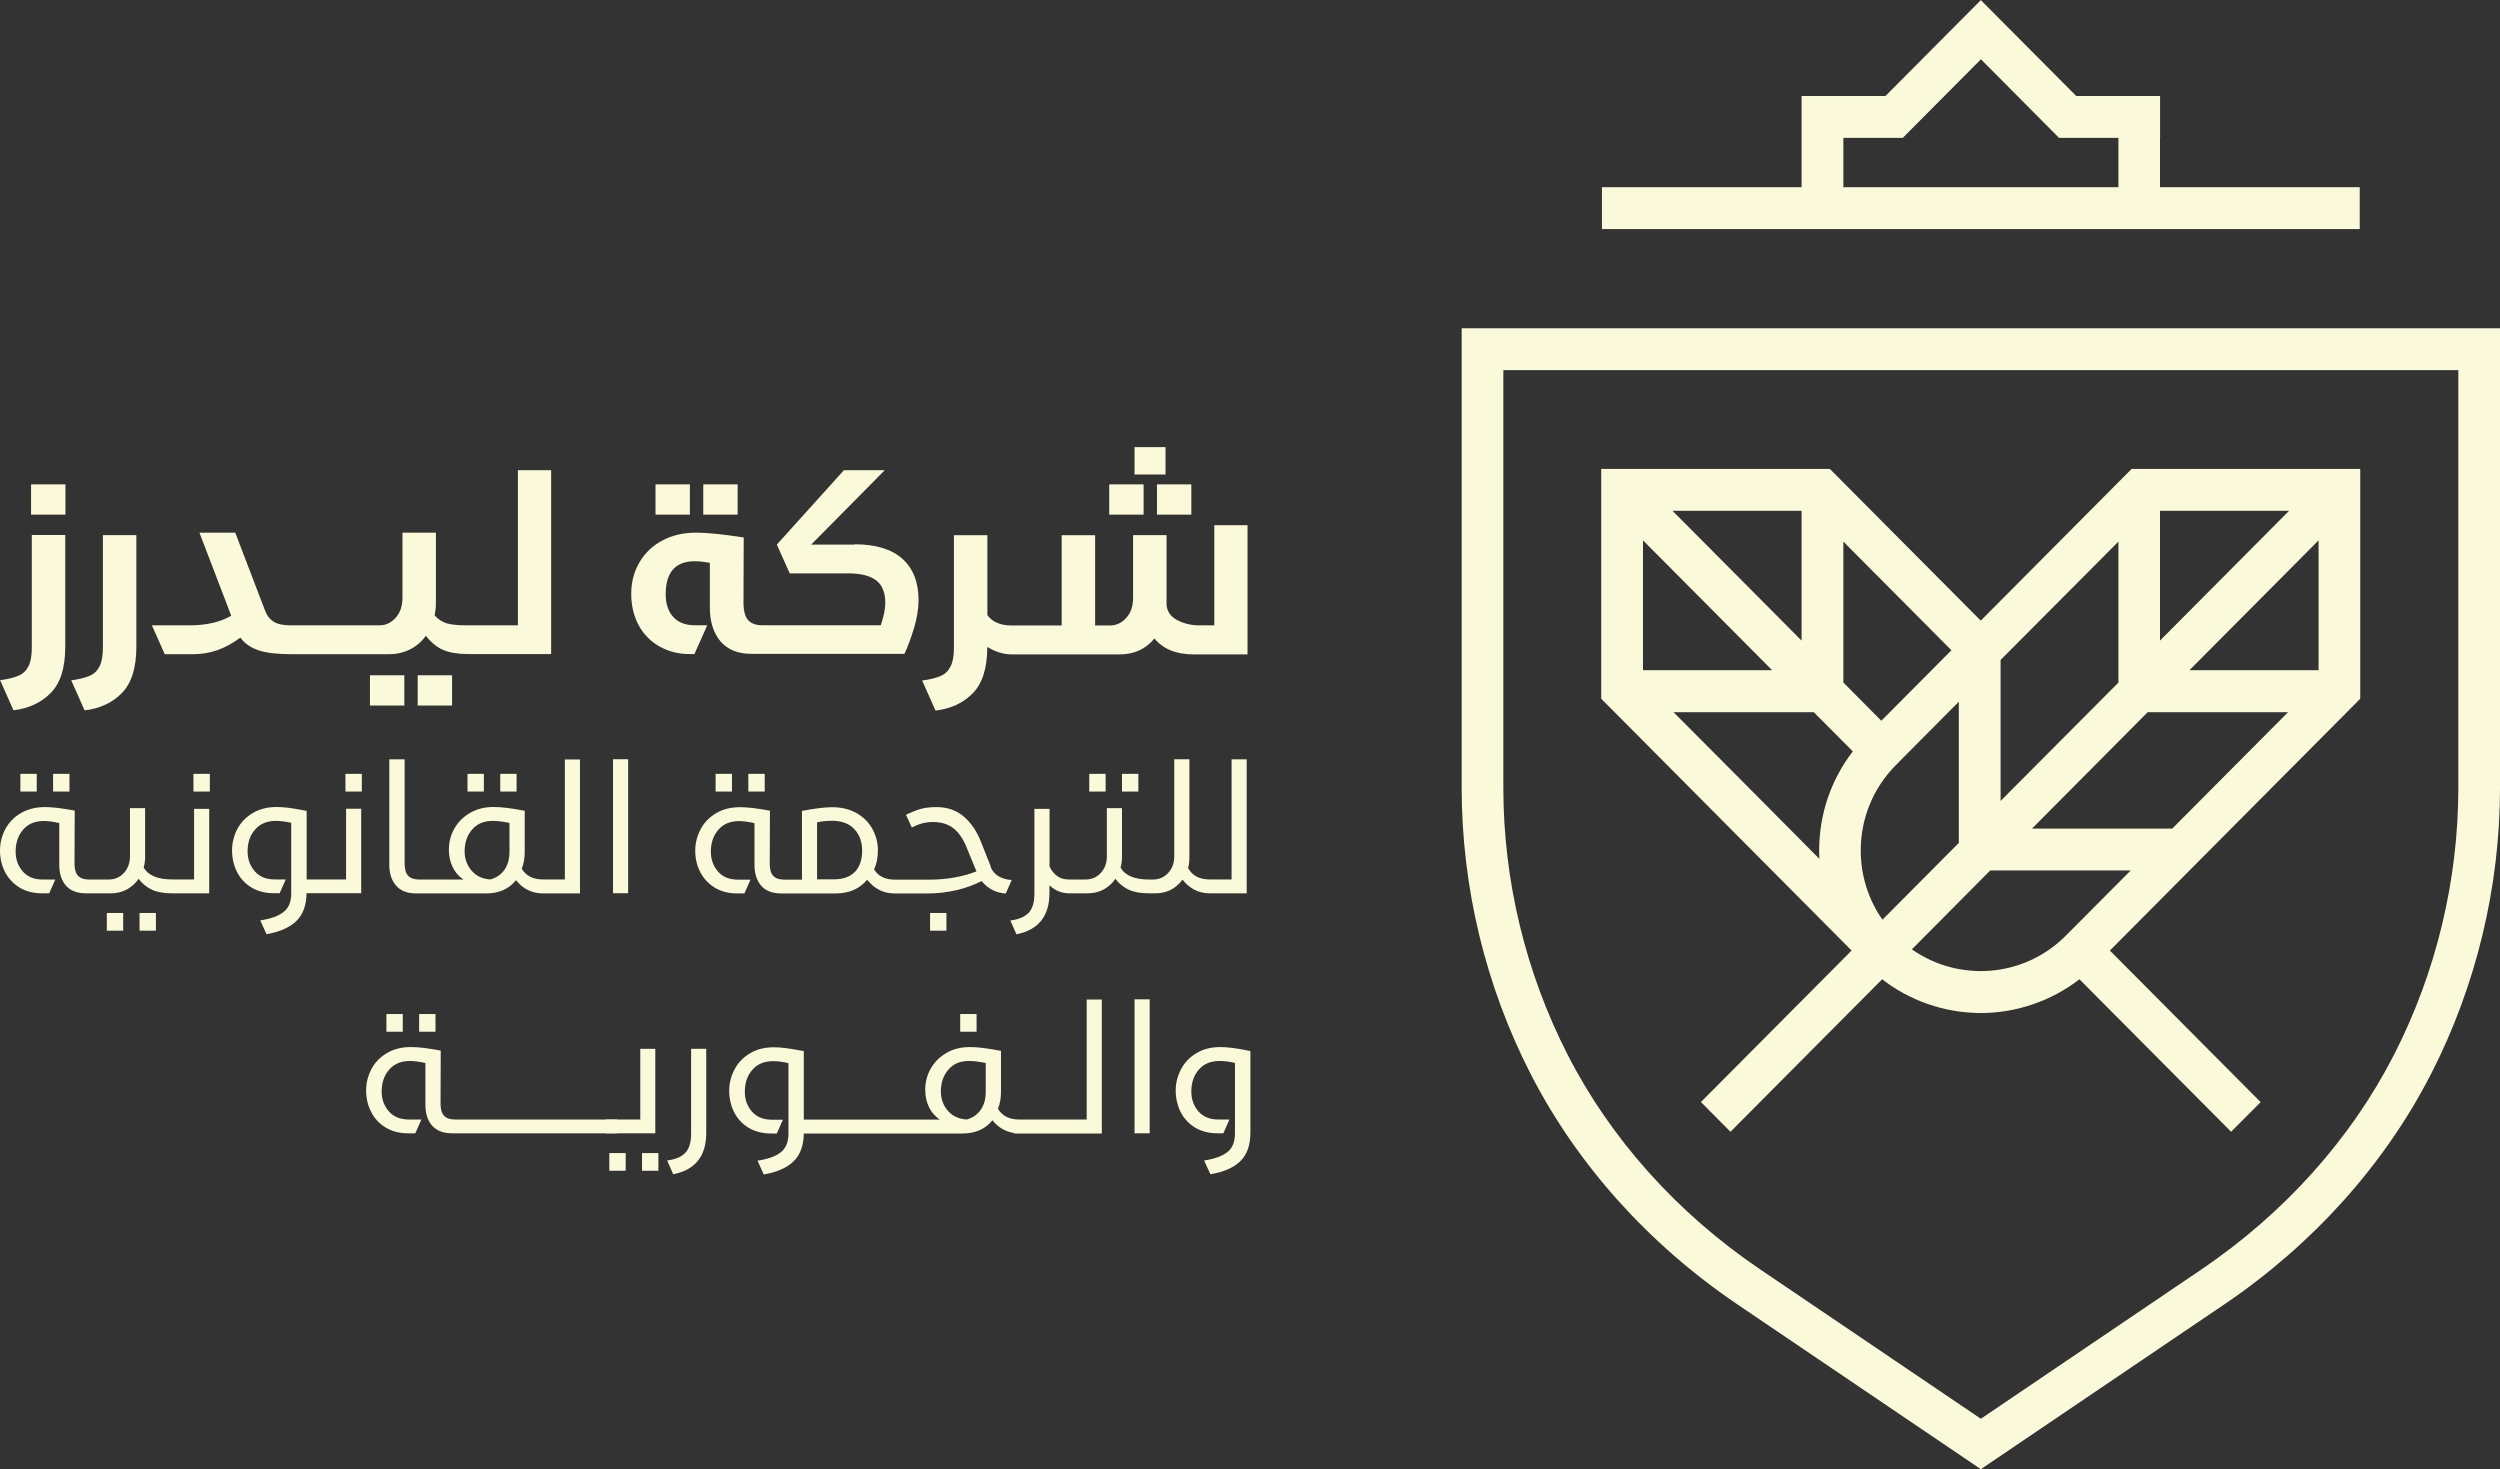
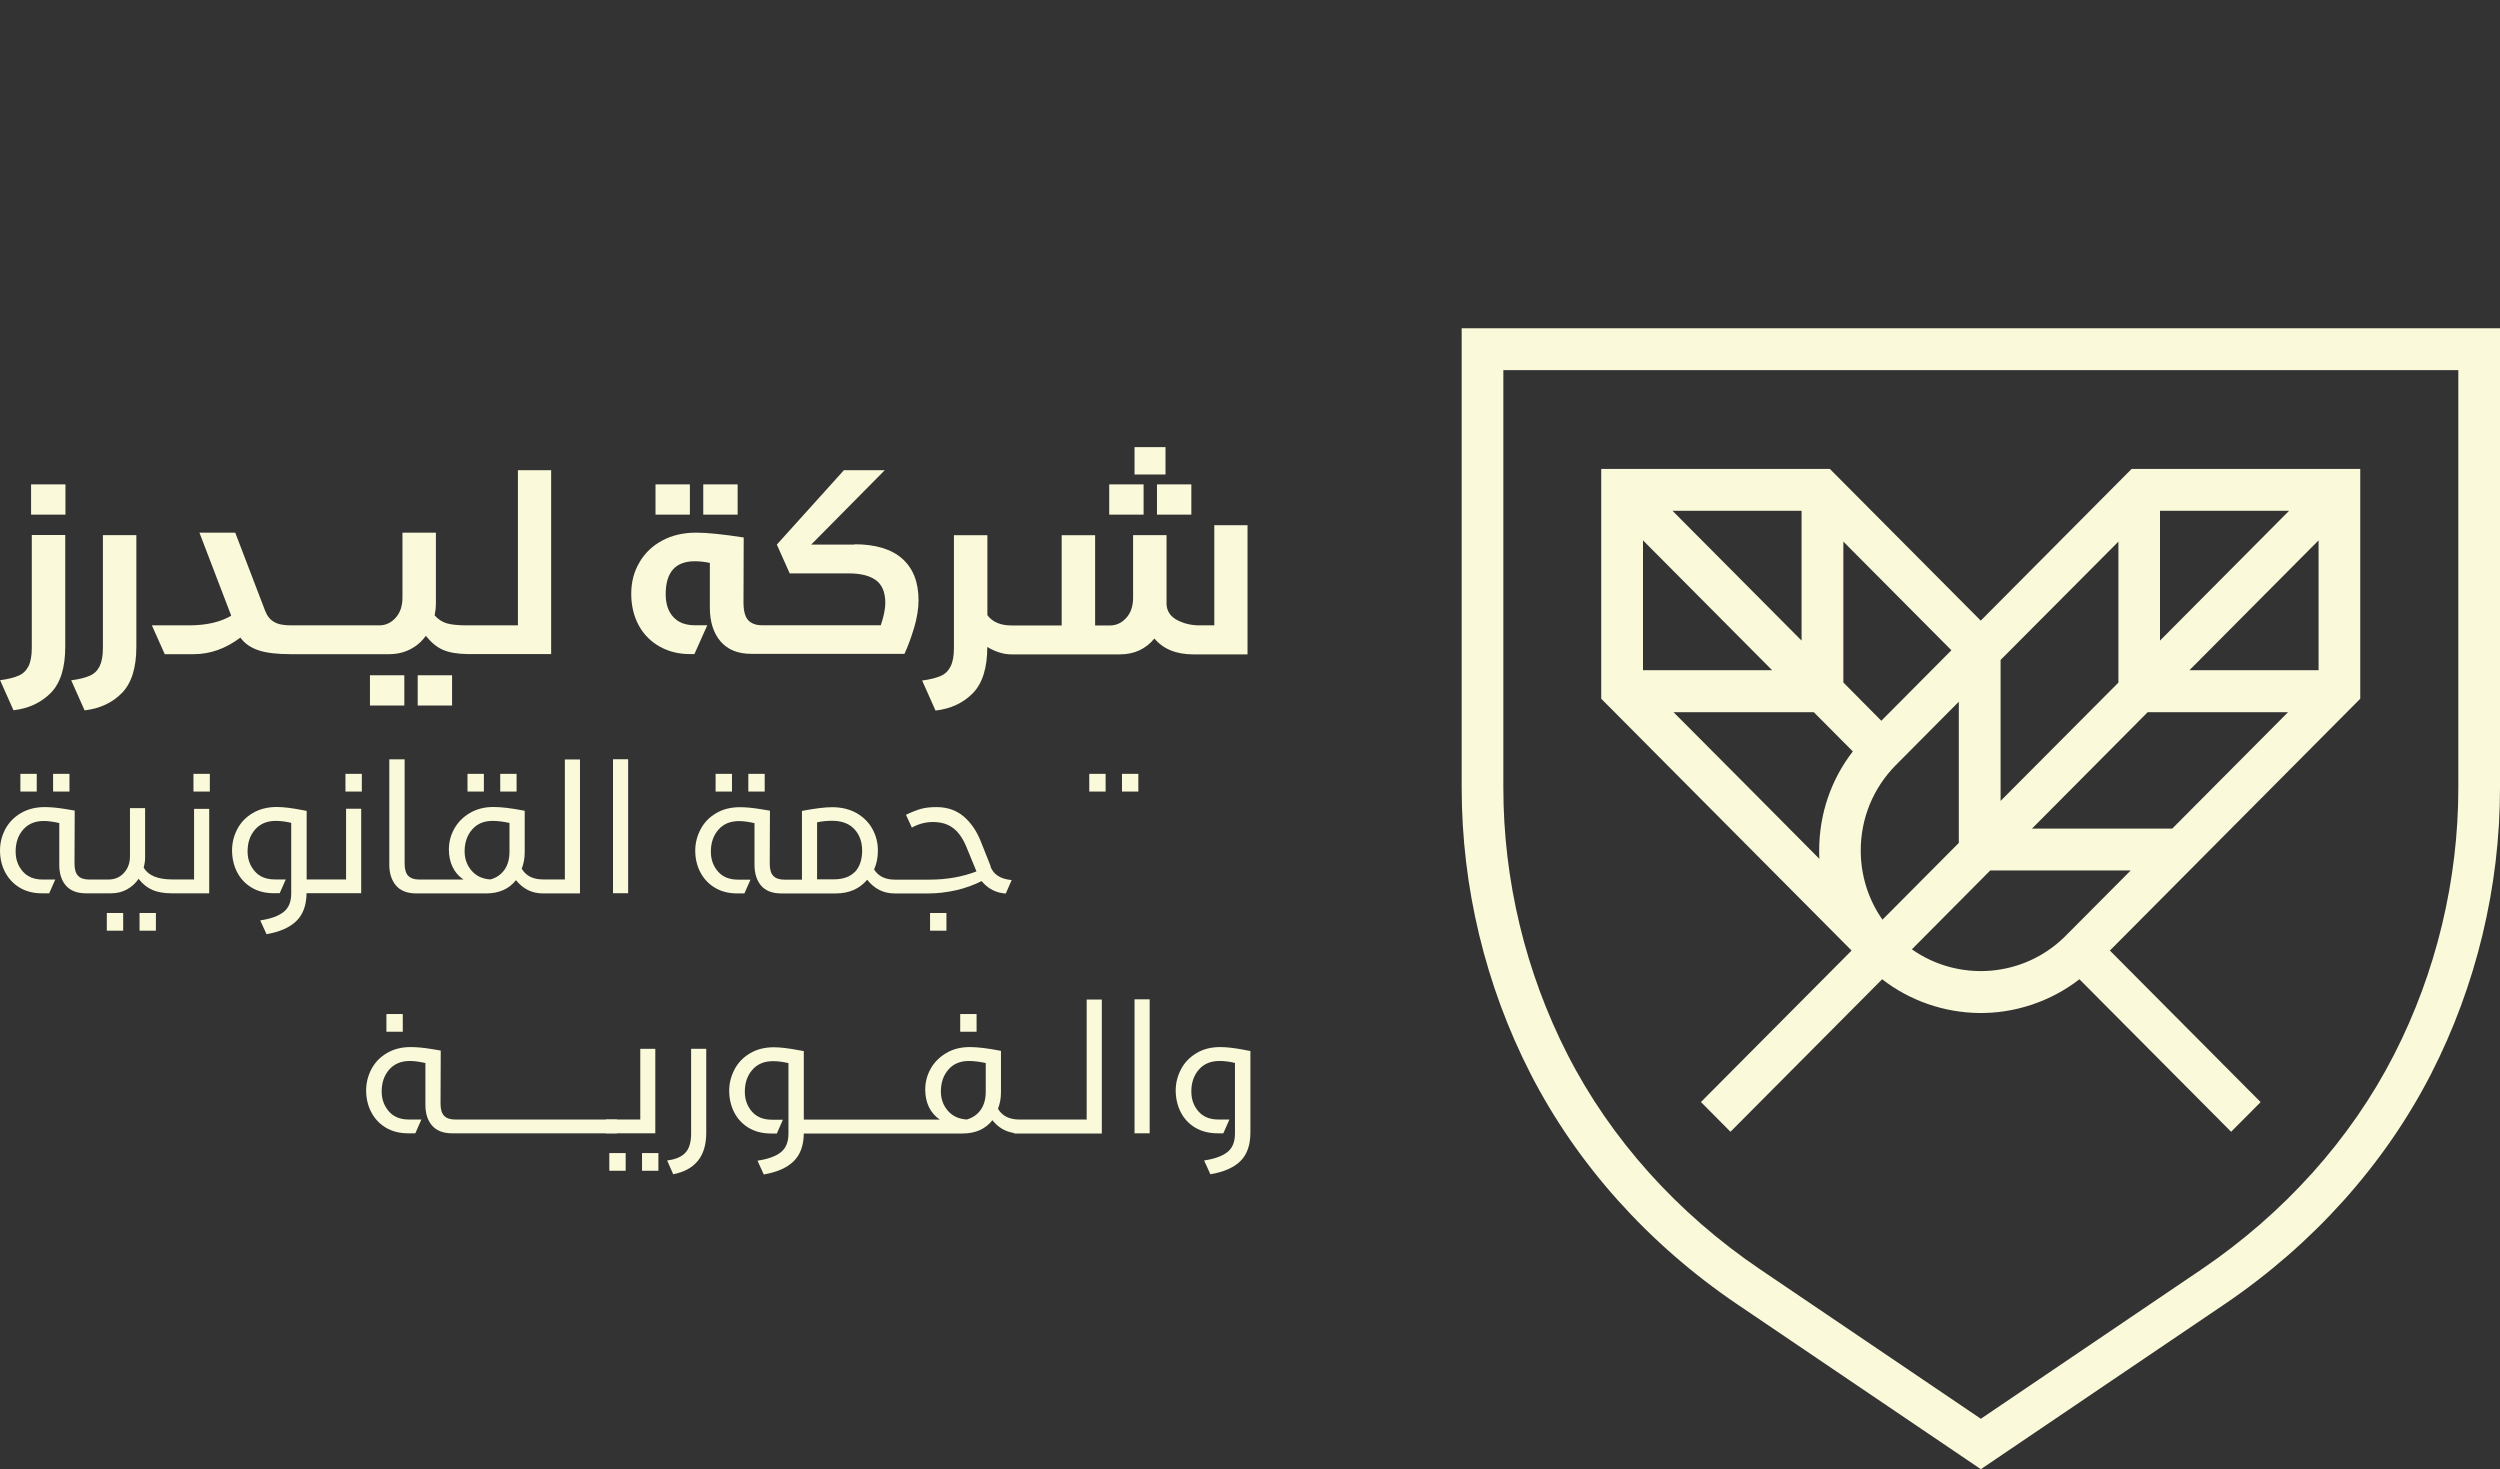
<svg xmlns="http://www.w3.org/2000/svg" id="Layer_1" viewBox="0 0 242.94 142.77">
  <rect x="0" y="0" width="242.94" height="142.77" fill="#333333" stroke="none" />
  <defs fill="#f7efdd">
    <style>.cls-1{fill:#faf9da;}</style>
  </defs>
  <g>
    <g>
      <path class="cls-1" d="m3.09,62.96c0,.76-.11,1.36-.32,1.78-.22.43-.54.74-.97.92-.43.19-1.03.34-1.79.44l1.3,2.92c1.48-.17,2.69-.74,3.63-1.69.94-.96,1.4-2.45,1.4-4.47v-10.87h-3.25v10.97Z" fill="#f7efdd" />
      <rect class="cls-1" x="3.02" y="47.07" width="3.34" height="2.94" fill="#f7efdd" />
      <path class="cls-1" d="m10,62.96c0,.76-.11,1.36-.32,1.79-.22.43-.54.74-.97.92-.43.19-1.03.34-1.79.44l1.3,2.92c1.48-.17,2.7-.74,3.63-1.69s1.4-2.45,1.4-4.47v-10.87h-3.25v10.97Z" fill="#f7efdd" />
      <path class="cls-1" d="m50.34,60.77h-4.94c-.9,0-1.56-.07-2-.2-.43-.13-.82-.39-1.16-.76.08-.42.12-.83.12-1.21v-6.84h-3.25v6.32c0,.81-.22,1.46-.66,1.95-.44.49-.97.74-1.59.74h-8.62c-.7,0-1.24-.11-1.62-.34-.39-.23-.67-.59-.86-1.09l-2.9-7.58h-3.48l3.09,8.07c-1.04.62-2.41.94-4.11.94h-3.6l1.25,2.8h2.83c1.59,0,3.1-.54,4.52-1.61.4.56.99.97,1.75,1.23.77.26,1.81.38,3.12.38h9.6c.74,0,1.42-.16,2.03-.47.61-.31,1.12-.75,1.52-1.31.53.65,1.08,1.11,1.67,1.36.59.26,1.37.39,2.34.41h8.17v-17.87h-3.23v15.07Z" fill="#f7efdd" />
      <rect class="cls-1" x="35.95" y="65.62" width="3.34" height="2.94" fill="#f7efdd" />
      <rect class="cls-1" x="40.59" y="65.62" width="3.34" height="2.94" fill="#f7efdd" />
      <rect class="cls-1" x="63.7" y="47.07" width="3.34" height="2.94" fill="#f7efdd" />
      <rect class="cls-1" x="68.34" y="47.07" width="3.34" height="2.94" fill="#f7efdd" />
      <path class="cls-1" d="m83.05,52.92h-4.22l7.15-7.23h-3.97l-6.52,7.23,1.25,2.8h5.73c1.16,0,2.04.22,2.65.66.6.44.91,1.18.91,2.21,0,.59-.15,1.31-.44,2.17h-11.55c-.59,0-1.03-.17-1.34-.5-.3-.33-.45-.91-.45-1.71l.02-6.32c-2.01-.31-3.55-.47-4.62-.47-1.25,0-2.36.26-3.3.77-.95.51-1.69,1.22-2.22,2.13-.53.91-.79,1.92-.79,3.05s.25,2.19.74,3.08c.49.89,1.18,1.57,2.04,2.05.87.48,1.83.72,2.9.72h.46l1.25-2.8h-1.21c-.91,0-1.61-.27-2.1-.81-.49-.54-.73-1.27-.73-2.21,0-2.13.94-3.2,2.83-3.2.43,0,.92.05,1.46.16v4.34c0,1.38.35,2.48,1.04,3.29.7.81,1.7,1.21,3.02,1.21h14.85c.32-.68.63-1.52.93-2.5.29-.98.44-1.88.44-2.71,0-1.76-.53-3.1-1.58-4.04-1.05-.93-2.6-1.4-4.64-1.4Z" fill="#f7efdd" />
      <path class="cls-1" d="m118,51.01v9.76h-1.44c-.79,0-1.51-.17-2.16-.51-.65-.34-1-.85-1.04-1.52v-6.74h-3.25v6.09c0,.81-.22,1.46-.66,1.95-.44.49-.97.74-1.59.74h-1.44v-8.77h-3.25v8.77h-4.88c-1.07,0-1.85-.34-2.34-1v-7.77h-3.25v10.97c0,.76-.11,1.36-.33,1.79-.22.43-.54.74-.97.92-.43.19-1.03.34-1.79.44l1.3,2.92c1.48-.17,2.7-.74,3.63-1.69.93-.96,1.4-2.45,1.4-4.47v-.02c.81.48,1.58.72,2.34.72h10.54c1.39,0,2.51-.51,3.36-1.54.87,1.03,2.13,1.54,3.78,1.54h5.27v-12.55h-3.25Z" fill="#f7efdd" />
      <rect class="cls-1" x="112.43" y="47.07" width="3.34" height="2.94" fill="#f7efdd" />
      <rect class="cls-1" x="107.79" y="47.07" width="3.34" height="2.94" fill="#f7efdd" />
      <rect class="cls-1" x="110.25" y="43.45" width="3.01" height="2.66" fill="#f7efdd" />
    </g>
    <g>
      <rect class="cls-1" x="5.16" y="75.2" width="1.59" height="1.72" fill="#f7efdd" />
      <rect class="cls-1" x="1.98" y="75.2" width="1.59" height="1.72" fill="#f7efdd" />
      <path class="cls-1" d="m18.86,85.46h-2.13c-1.4,0-2.32-.38-2.77-1.15.09-.33.14-.65.14-.95v-4.83h-1.47v4.69c0,.65-.2,1.18-.59,1.61-.39.43-.9.64-1.52.64h-1.86c-.48,0-.84-.12-1.07-.36s-.35-.63-.35-1.17l.02-5.17-.83-.14c-.84-.14-1.54-.2-2.08-.2-.89,0-1.67.2-2.33.59-.66.39-1.16.91-1.51,1.56-.34.65-.51,1.34-.51,2.07s.16,1.46.49,2.09c.33.63.8,1.14,1.41,1.51.61.37,1.34.56,2.17.56h.71l.59-1.34h-1.22c-.83,0-1.48-.26-1.94-.79-.46-.53-.69-1.17-.69-1.93,0-.86.24-1.57.73-2.13.49-.56,1.15-.84,2.01-.84.42,0,.92.07,1.5.2v4.06c0,.84.21,1.51.64,2.01.43.5,1.08.76,1.96.76h2.42c.58,0,1.1-.13,1.56-.38.46-.26.84-.6,1.13-1.03.37.49.81.84,1.32,1.07.51.23,1.15.34,1.94.34h3.6v-8.21h-1.47v6.87Z" fill="#f7efdd" />
      <rect class="cls-1" x="10.38" y="88.72" width="1.59" height="1.72" fill="#f7efdd" />
      <rect class="cls-1" x="13.56" y="88.72" width="1.59" height="1.72" fill="#f7efdd" />
      <rect class="cls-1" x="18.8" y="75.2" width="1.59" height="1.72" fill="#f7efdd" />
      <path class="cls-1" d="m33.64,85.46h-3.84v-6.66c-.24-.04-.39-.07-.47-.09-.99-.19-1.8-.29-2.44-.29-.89,0-1.67.2-2.33.59-.66.39-1.16.91-1.5,1.56-.34.65-.51,1.34-.51,2.07s.16,1.46.48,2.09c.32.63.79,1.14,1.4,1.51.61.37,1.34.56,2.19.56h.56l.59-1.34h-1.07c-.83,0-1.48-.26-1.94-.79-.46-.53-.7-1.17-.7-1.93,0-.86.24-1.57.73-2.13.49-.56,1.16-.84,2.01-.84.45,0,.95.06,1.5.19v6.85c0,.82-.24,1.42-.74,1.81-.49.39-1.25.67-2.27.82l.61,1.34c1.27-.22,2.24-.64,2.89-1.27.65-.63.99-1.53,1-2.71h5.31v-8.21h-1.47v6.87Z" fill="#f7efdd" />
      <rect class="cls-1" x="33.57" y="75.2" width="1.59" height="1.72" fill="#f7efdd" />
      <path class="cls-1" d="m54.89,85.46h-2.13c-.96,0-1.65-.35-2.06-1.04.19-.49.29-1.02.29-1.6v-4.03c-1.26-.25-2.27-.37-3.03-.37-.88,0-1.65.2-2.31.59-.66.39-1.16.9-1.51,1.53-.35.63-.52,1.3-.52,2.02,0,.62.12,1.19.36,1.69.24.5.59.91,1.06,1.22h-4.31c-.47,0-.82-.12-1.06-.36-.23-.24-.35-.63-.35-1.17v-10.15h-1.49v10.25c0,.83.22,1.5.65,2.01.43.51,1.09.77,1.97.77h6.78c1.26,0,2.23-.43,2.91-1.29.69.86,1.56,1.29,2.62,1.29h3.6v-13.02h-1.47v11.68Zm-5.38-2.7c0,.7-.16,1.29-.48,1.75-.32.46-.77.78-1.36.95-.78-.04-1.39-.33-1.84-.85-.45-.52-.68-1.15-.68-1.87,0-.86.24-1.57.73-2.13.48-.56,1.15-.84,1.99-.84.49,0,1.03.07,1.64.2v2.79Z" fill="#f7efdd" />
      <rect class="cls-1" x="45.43" y="75.2" width="1.59" height="1.72" fill="#f7efdd" />
      <rect class="cls-1" x="48.61" y="75.2" width="1.59" height="1.72" fill="#f7efdd" />
      <rect class="cls-1" x="59.57" y="73.78" width="1.47" height="13.02" fill="#f7efdd" />
      <rect class="cls-1" x="69.54" y="75.2" width="1.59" height="1.72" fill="#f7efdd" />
      <rect class="cls-1" x="72.72" y="75.2" width="1.59" height="1.72" fill="#f7efdd" />
      <path class="cls-1" d="m96.27,84.18l-.93-2.34c-.4-1.03-.95-1.86-1.67-2.48-.72-.62-1.61-.93-2.67-.93-.6,0-1.11.06-1.53.18-.42.12-.9.31-1.43.57l.57,1.24c.66-.36,1.34-.54,2.03-.54.8,0,1.46.19,1.97.58.51.38.94.98,1.28,1.79l.95,2.31.05.12c-1.38.53-2.9.8-4.58.8h-3.36c-.92,0-1.6-.33-2.01-.99.25-.54.37-1.16.37-1.85,0-.75-.18-1.44-.53-2.08-.35-.64-.86-1.15-1.53-1.54-.67-.38-1.47-.58-2.39-.58-.69,0-1.66.12-2.93.36v6.68h-1.71c-.48,0-.84-.12-1.07-.36-.23-.24-.35-.63-.35-1.17l.02-5.17-.83-.14c-.85-.14-1.54-.2-2.08-.2-.89,0-1.67.19-2.33.59-.66.39-1.16.91-1.5,1.56-.34.65-.52,1.34-.52,2.07s.16,1.46.49,2.09c.33.63.8,1.14,1.41,1.51.61.37,1.34.56,2.17.56h.71l.59-1.34h-1.22c-.83,0-1.48-.26-1.94-.79-.46-.53-.69-1.17-.69-1.93,0-.86.24-1.57.73-2.13.48-.56,1.15-.84,2.01-.84.42,0,.92.07,1.5.2v4.06c0,.84.22,1.51.64,2.01.43.5,1.08.76,1.96.76h5.31c1.27,0,2.29-.44,3.04-1.33.7.88,1.58,1.33,2.65,1.33h3.36c.84,0,1.72-.11,2.63-.31.91-.21,1.73-.51,2.48-.89.62.75,1.4,1.15,2.35,1.21l.57-1.31c-1.07-.09-1.76-.53-2.06-1.31Zm-13.2.55c-.48.48-1.15.72-2.03.72h-1.64v-5.54c.45-.1.94-.15,1.46-.15.93,0,1.66.27,2.16.81.51.54.76,1.24.76,2.1s-.24,1.58-.71,2.07Z" fill="#f7efdd" />
      <rect class="cls-1" x="90.38" y="88.72" width="1.59" height="1.72" fill="#f7efdd" />
      <rect class="cls-1" x="105.85" y="75.2" width="1.59" height="1.72" fill="#f7efdd" />
      <rect class="cls-1" x="109.03" y="75.2" width="1.59" height="1.72" fill="#f7efdd" />
-       <path class="cls-1" d="m119.68,73.78v11.68h-2.13c-1,0-1.7-.37-2.1-1.12.09-.28.13-.61.13-.99v-9.57h-1.47v9.44c0,.65-.2,1.18-.59,1.61-.4.43-.9.64-1.52.64h-.34c-1.4,0-2.32-.38-2.77-1.16.09-.33.14-.65.14-.95v-4.83h-1.47v4.69c0,.65-.2,1.18-.59,1.61-.39.43-.9.64-1.52.64h-1.52c-.49,0-.89-.11-1.19-.33-.3-.22-.55-.53-.75-.93v-5.61h-1.47v8.25c0,.84-.19,1.46-.56,1.85s-.96.65-1.78.75l.59,1.34c2.14-.42,3.21-1.76,3.21-4.01v-.75c.55.52,1.2.78,1.94.78h1.79c.57,0,1.09-.13,1.55-.38.46-.26.84-.6,1.13-1.03.37.49.81.84,1.32,1.07.51.23,1.16.34,1.95.34h.61c1.1,0,1.98-.44,2.64-1.33.7.88,1.58,1.33,2.64,1.33h3.6v-13.02h-1.47Z" fill="#f7efdd" />
    </g>
    <g>
-       <rect class="cls-1" x="40.73" y="98.54" width="1.59" height="1.72" fill="#f7efdd" />
      <rect class="cls-1" x="37.55" y="98.54" width="1.59" height="1.72" fill="#f7efdd" />
      <rect class="cls-1" x="59.21" y="112.05" width="1.59" height="1.72" fill="#f7efdd" />
      <rect class="cls-1" x="62.39" y="112.05" width="1.59" height="1.72" fill="#f7efdd" />
      <polyline class="cls-1" points="58.88 110.13 63.68 110.13 63.68 101.92 62.22 101.92 62.22 108.79 58.88 108.79" fill="#f7efdd" />
      <path class="cls-1" d="m59.95,108.79h-15.72c-.48,0-.84-.12-1.07-.36-.23-.24-.35-.63-.35-1.17l.02-5.17-.83-.14c-.84-.14-1.54-.2-2.08-.2-.89,0-1.67.19-2.33.59-.66.39-1.16.91-1.5,1.56-.34.65-.51,1.34-.51,2.07s.16,1.46.49,2.09c.33.64.8,1.14,1.41,1.51.61.37,1.34.56,2.17.56h.71l.59-1.34h-1.22c-.83,0-1.48-.26-1.94-.79-.46-.53-.7-1.17-.7-1.93,0-.86.24-1.57.73-2.13.49-.56,1.16-.84,2.01-.84.42,0,.92.07,1.51.2v4.06c0,.84.21,1.51.64,2.01.43.5,1.08.76,1.96.76h16.01" fill="#f7efdd" />
      <path class="cls-1" d="m67.16,110.17c0,.84-.19,1.46-.56,1.85-.37.4-.96.65-1.77.75l.59,1.34c2.14-.42,3.21-1.76,3.21-4.01v-8.18h-1.47v8.25Z" fill="#f7efdd" />
      <rect class="cls-1" x="93.31" y="98.54" width="1.59" height="1.72" fill="#f7efdd" />
      <path class="cls-1" d="m105.56,108.79h-6.52c-.96,0-1.65-.35-2.06-1.04.19-.49.29-1.02.29-1.6v-4.03c-1.26-.25-2.27-.37-3.02-.37-.88,0-1.65.19-2.31.59-.66.39-1.16.9-1.51,1.53-.35.63-.52,1.3-.52,2.02,0,.62.12,1.19.36,1.69.24.5.6.91,1.06,1.22h-13.22v-6.66c-.24-.04-.39-.07-.47-.08-.99-.19-1.8-.29-2.43-.29-.89,0-1.67.19-2.33.59-.66.39-1.16.91-1.5,1.56-.34.65-.52,1.34-.52,2.07s.16,1.46.48,2.09c.32.63.79,1.14,1.4,1.51.62.37,1.34.56,2.19.56h.56l.59-1.34h-1.06c-.84,0-1.48-.26-1.95-.79-.46-.53-.69-1.17-.69-1.93,0-.86.24-1.57.73-2.13.48-.56,1.16-.84,2.01-.84.45,0,.95.06,1.5.19v6.85c0,.82-.25,1.42-.74,1.81-.49.39-1.25.67-2.27.82l.61,1.34c1.28-.22,2.24-.64,2.89-1.27.65-.63.99-1.53,1-2.71h15.42c1.26,0,2.23-.43,2.91-1.29.56.7,1.24,1.1,2.05,1.23h0s.07.06.14.06h8.44v-13.02h-1.47v11.68Zm-9.77-2.7c0,.7-.16,1.29-.48,1.75-.32.46-.78.78-1.36.95-.78-.05-1.39-.33-1.84-.85-.45-.52-.68-1.15-.68-1.87,0-.86.24-1.57.73-2.13.48-.56,1.15-.84,1.99-.84.48,0,1.03.07,1.64.2v2.79Z" fill="#f7efdd" />
      <rect class="cls-1" x="110.25" y="97.11" width="1.47" height="13.02" fill="#f7efdd" />
      <path class="cls-1" d="m121.03,102.04c-.99-.19-1.8-.29-2.44-.29-.89,0-1.67.19-2.32.59-.66.39-1.16.91-1.5,1.56-.34.65-.52,1.34-.52,2.07s.16,1.46.48,2.09c.32.63.79,1.14,1.4,1.51.62.37,1.35.56,2.19.56h.56l.59-1.34h-1.07c-.83,0-1.48-.26-1.94-.79-.46-.53-.69-1.17-.69-1.93,0-.86.24-1.57.73-2.13.48-.56,1.16-.84,2.01-.84.45,0,.95.06,1.5.19v6.85c0,.82-.24,1.42-.73,1.81-.49.39-1.25.67-2.27.82l.61,1.34c1.3-.22,2.27-.64,2.92-1.28.65-.64.97-1.57.97-2.78v-7.92c-.24-.04-.39-.07-.47-.08Z" fill="#f7efdd" />
    </g>
  </g>
  <path class="cls-1" d="m146.09,35.97h92.8v40.6c0,8.97-2.16,17.93-6.24,25.91-4.2,8.21-10.68,15.43-18.74,20.89l-21.42,14.5-21.42-14.5c-8.06-5.45-14.54-12.67-18.74-20.89-4.08-7.98-6.24-16.94-6.24-25.91v-40.6Zm-4.05,40.6c0,9.62,2.31,19.22,6.69,27.77,4.52,8.82,11.46,16.56,20.08,22.4l23.68,16.03,23.68-16.03c8.62-5.84,15.56-13.58,20.08-22.4,4.38-8.55,6.69-18.16,6.69-27.77V31.9h-100.9v44.67Z" fill="#f7efdd" />
-   <path class="cls-1" d="m179.12,13.4h5.78l7.6-7.64,7.59,7.64h5.77v4.79h-26.73v-4.79Zm50.19,4.79h-19.41v-4.79h.01v-4.07h-8.15l-9.27-9.32-9.27,9.32h-8.15v8.86h-19.4v4.07h73.64v-4.07Z" fill="#f7efdd" />
  <path class="cls-1" d="m176.8,83.46l-7.17-7.22-7-7.03h13.63l3.79,3.81c-2.13,2.75-3.27,6.11-3.27,9.64,0,.26,0,.54.02.8m-17.14-30.95l12.55,12.62h-12.55v-12.62Zm15.41-2.87v12.61l-12.54-12.61h12.54Zm4.05,2.98l10.51,10.57-6.81,6.85-3.69-3.72v-13.7Zm11.24,29.28l-7.43,7.47c-1.37-1.95-2.11-4.29-2.11-6.72,0-3.13,1.21-6.08,3.41-8.3l6.12-6.16v13.7Zm3.06,2.69h13.63l-6.39,6.42c-4.06,4.01-10.35,4.43-14.87,1.24l7.62-7.67Zm.99-20.46l11.45-11.5v13.7l-11.45,11.5v-13.7Zm14.3,5.08h13.63l-11.25,11.31h-13.63l11.24-11.31Zm1.19-19.57h12.54l-12.54,12.61v-12.61Zm15.41,15.49h-12.55l12.55-12.62v12.62Zm-60.01,41.97l2.86,2.88,14.74-14.82c2.67,2.08,6,3.23,9.38,3.28,3.5.05,7.01-1.12,9.79-3.28l14.74,14.82,2.87-2.88-14.65-14.73,24.33-24.47v-22.33h-22.22l-14.66,14.74-14.66-14.74h-22.22v22.33l24.33,24.47-14.65,14.73Z" fill="#f7efdd" />
</svg>